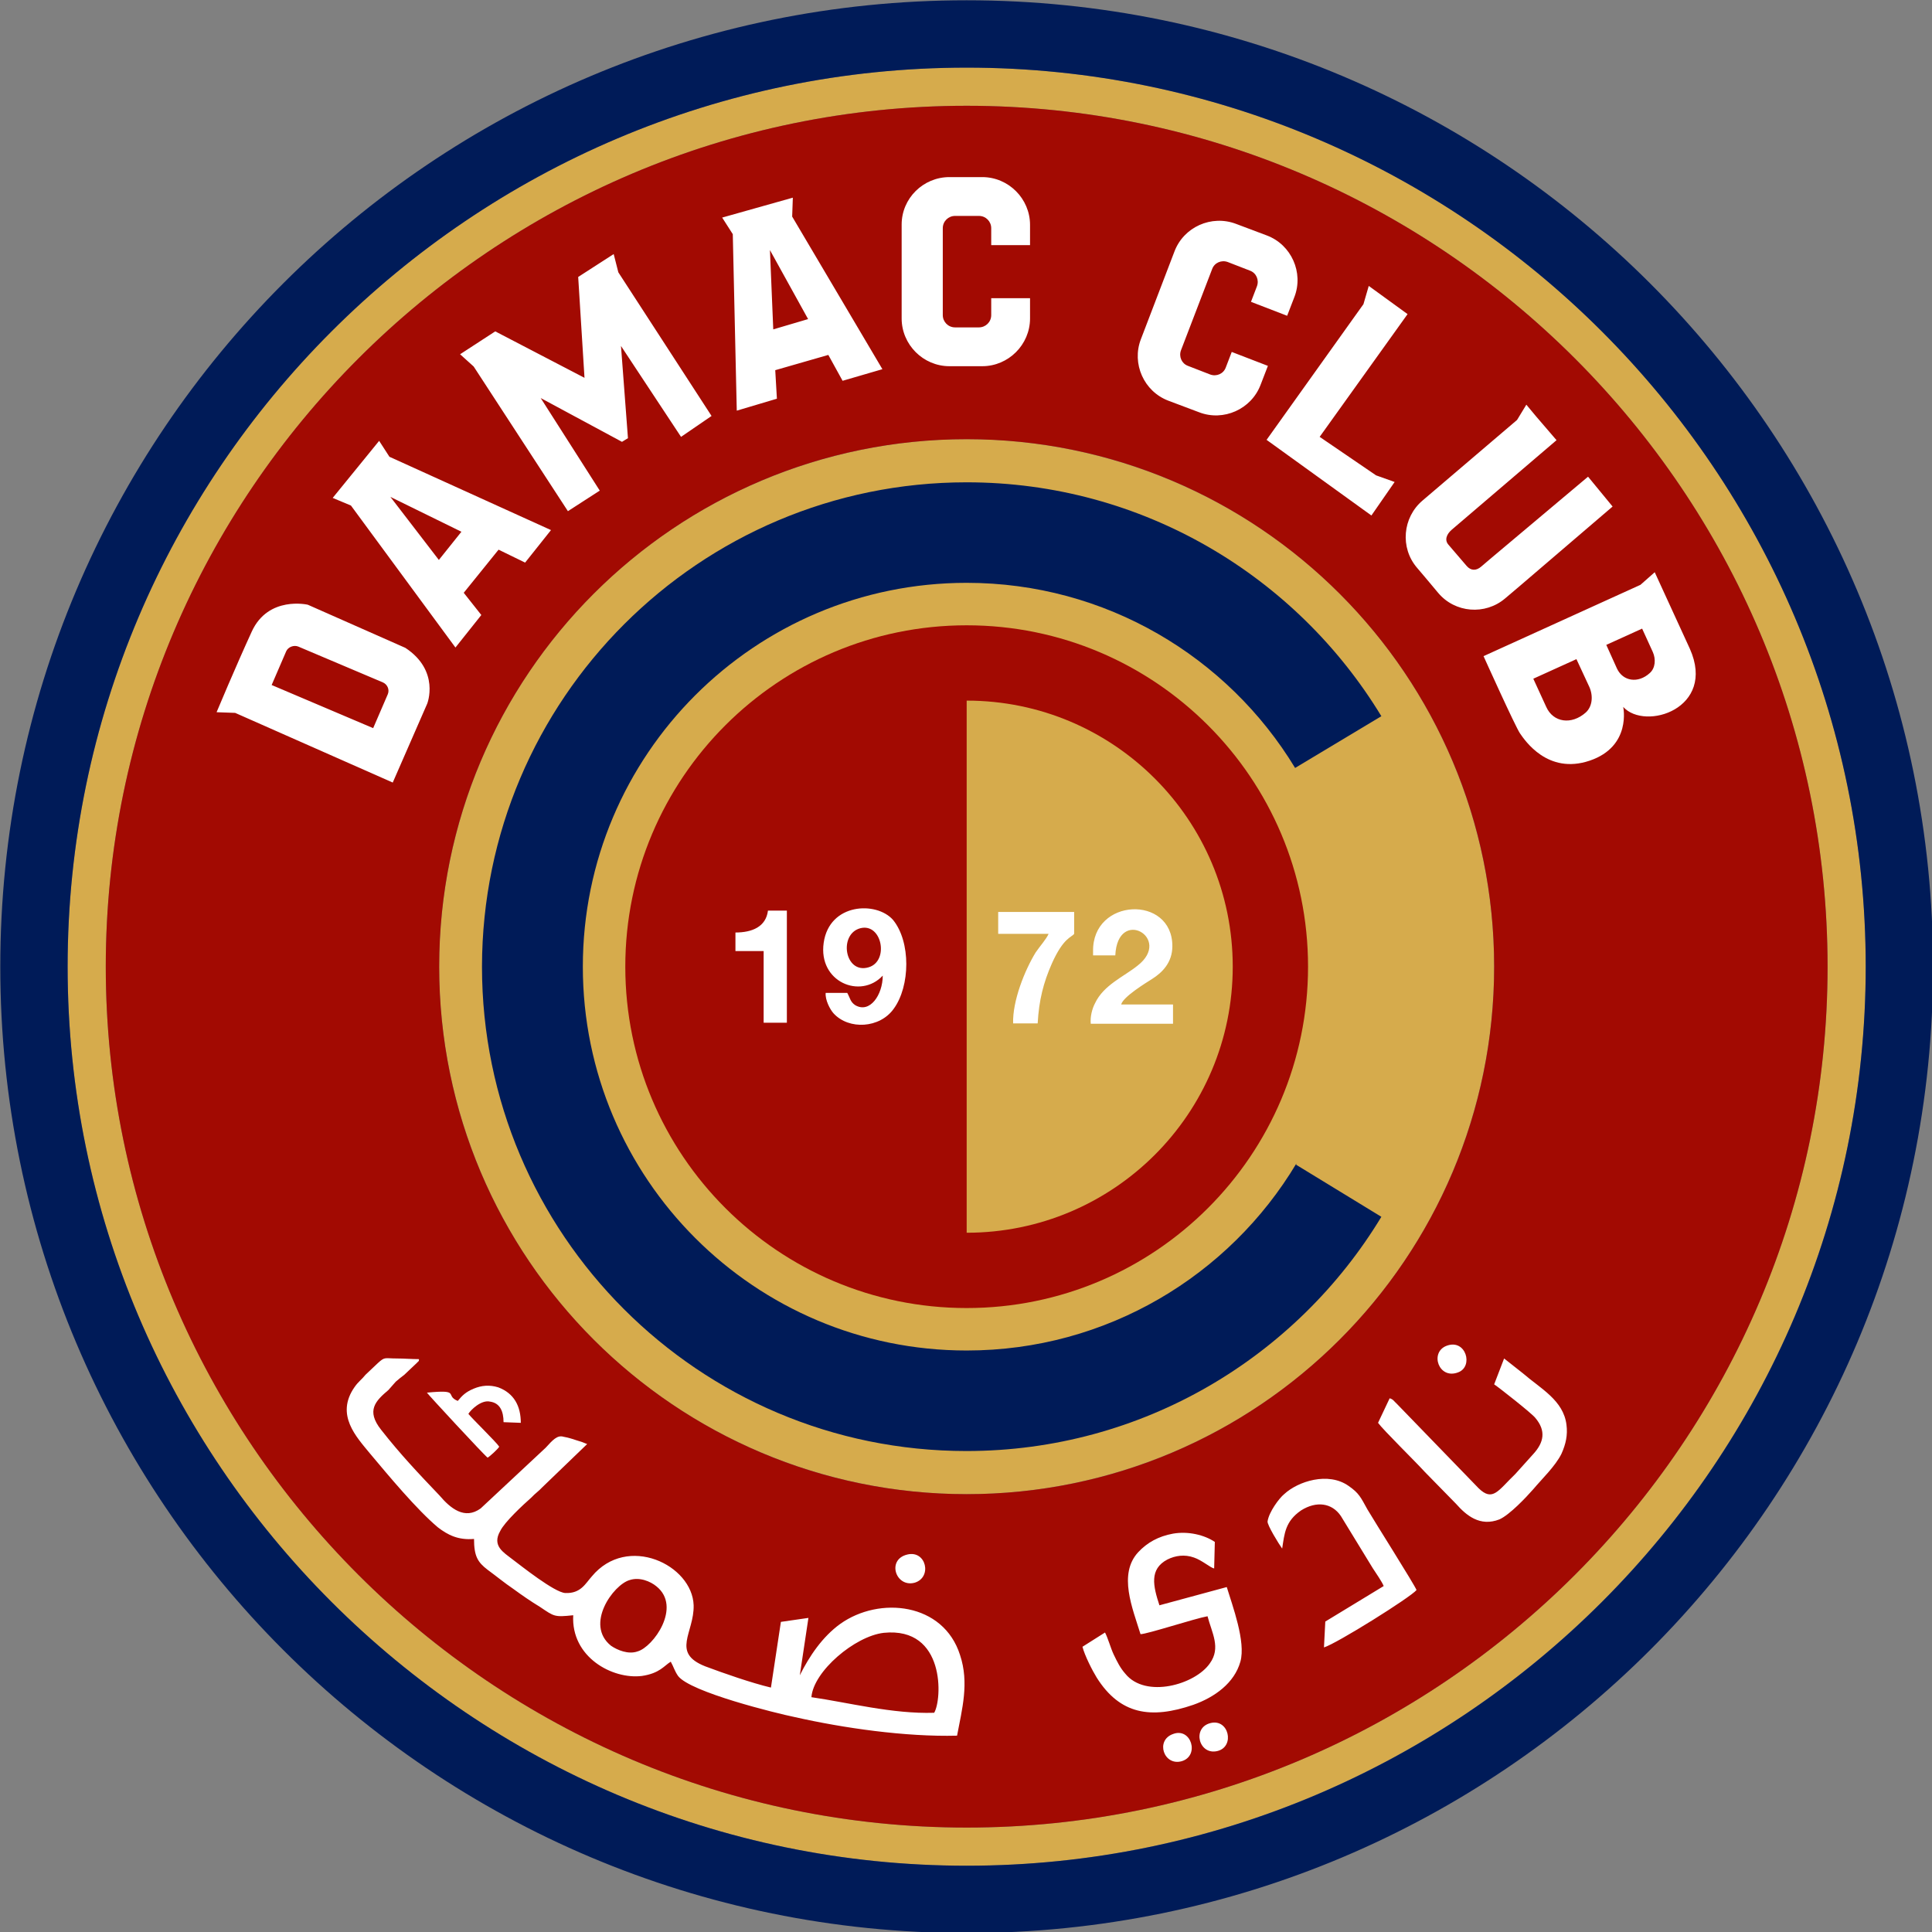
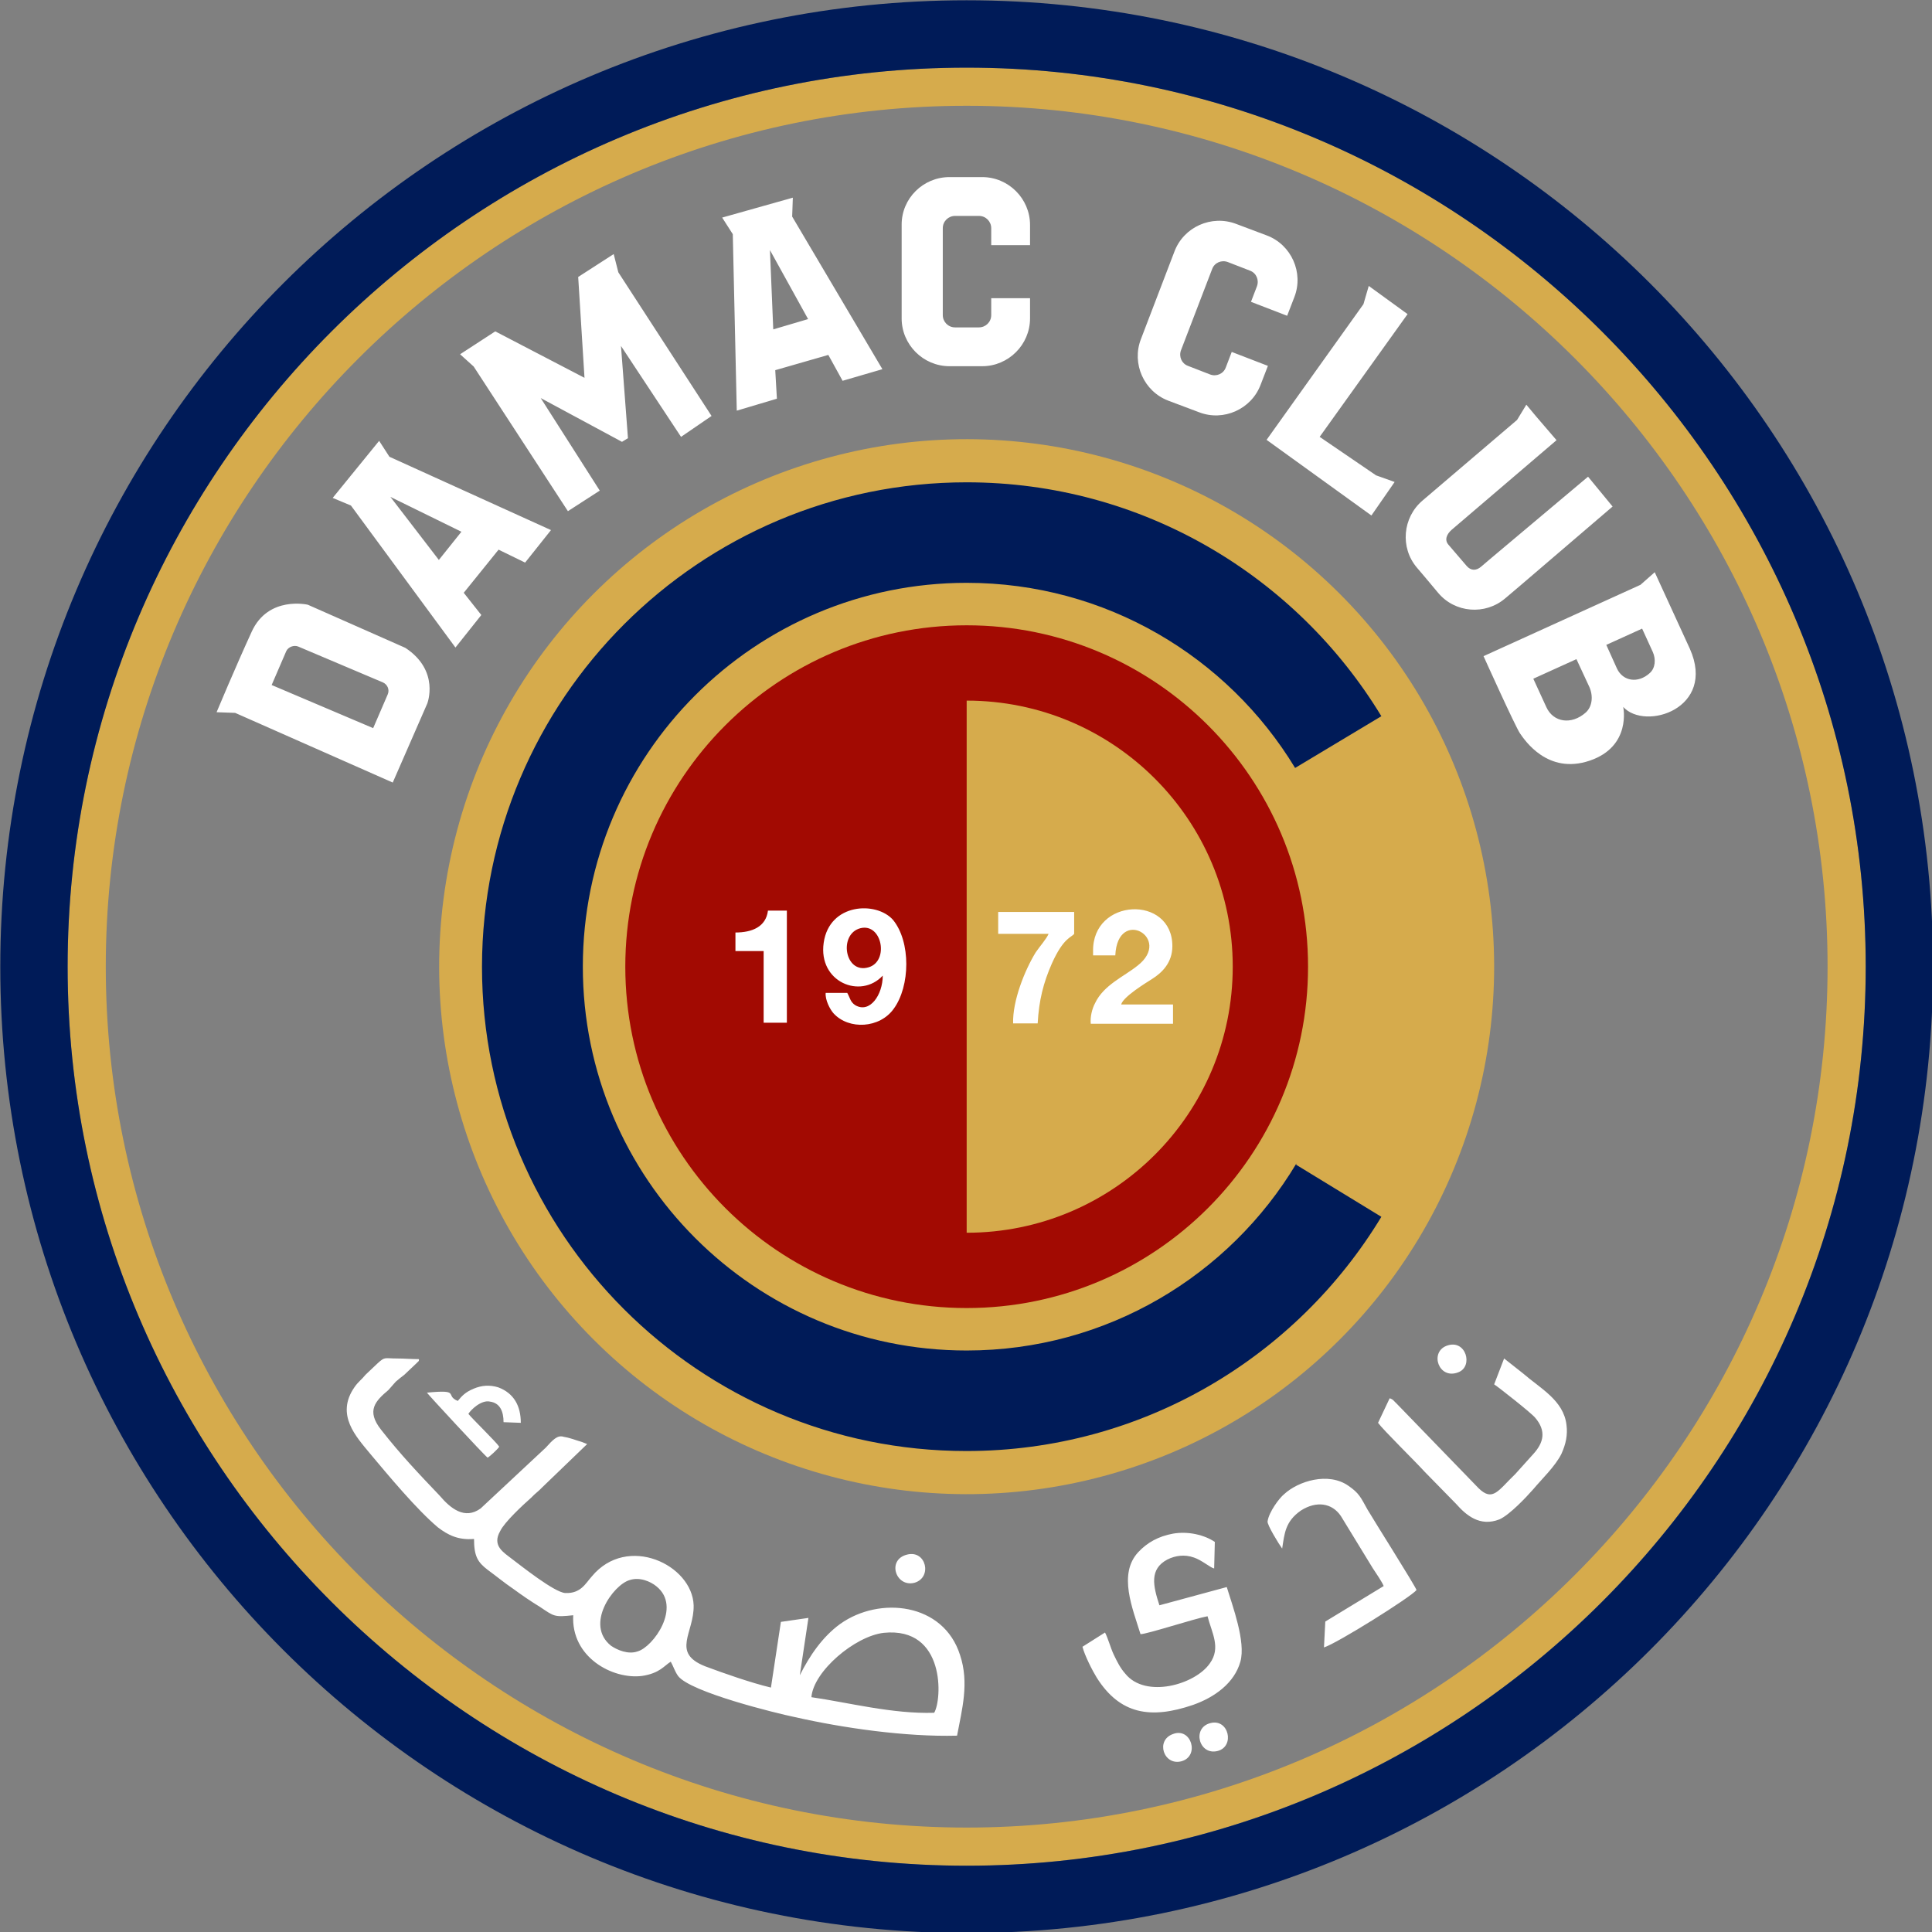
<svg xmlns="http://www.w3.org/2000/svg" height="316.228" viewBox="0 0 350 350" width="316.228">
  <rect x="0" y="0" width="350" height="350" fill="#808080" stroke="none" />
  <g transform="translate(-125.378 -125.378) scale(.601)">
    <path d="m500 229c-149.3 0-271 121.8-271 271 0 149.3 121.8 271 271 271 149.3 0 271-121.8 271-271 0-149.3-121.7-271-271-271zm0 530.5c-142.9 0-259.5-116.6-259.5-259.5s116.6-259.5 259.5-259.5 259.5 116.6 259.5 259.5-116.6 259.5-259.5 259.5z" fill="#d6ab4c" />
    <circle cx="500" cy="500" fill="#d6ab4c" r="159" transform="rotate(-45.001 499.997 500.008)" />
    <path d="m500 208.7c-160.9 0-291.3 130.4-291.3 291.3s130.4 291.3 291.3 291.3 291.3-130.4 291.3-291.3-130.4-291.3-291.3-291.3zm0 562.3c-149.3 0-271-121.8-271-271 0-149.3 121.8-271 271-271 149.3 0 271 121.8 271 271 0 149.3-121.7 271-271 271z" fill="#001b58" />
-     <path d="m500 240.5c-142.9 0-259.5 116.6-259.5 259.5s116.6 259.5 259.5 259.5 259.5-116.6 259.5-259.5-116.6-259.5-259.5-259.5zm0 418.5c-87.8 0-159-71.2-159-159s71.2-159 159-159 159 71.2 159 159-71.2 159-159 159z" fill="#a20a02" />
    <path clip-rule="evenodd" d="m500 354c53 0 99.4 28.3 125 70.5l-26 15.6c-20.3-33.5-57.1-55.8-99-55.8-63.9 0-115.7 51.8-115.7 115.7s51.8 115.7 115.7 115.7c42.2 0 79.2-22.6 99.4-56.4l-.1.4 25.7 15.7c-25.6 42.3-72 70.6-125.1 70.6-80.6 0-146-65.4-146-146 .1-80.6 65.5-146 146.1-146z" fill="#001b58" fill-rule="evenodd" />
    <path clip-rule="evenodd" d="m500 397.1c-56.8 0-102.9 46.1-102.9 102.9s46.1 102.9 102.9 102.9 102.9-46.1 102.9-102.9-46.1-102.9-102.9-102.9zm0 183.1v-160.4c44.3 0 80.2 35.9 80.2 80.2s-35.9 80.2-80.2 80.2z" fill="#a20a02" fill-rule="evenodd" />
    <g fill="#fff">
      <path d="M461.9 698.1c-5.4 3.9-9.3 9.7-12.2 15.5l2.6-17.3-8.3 1.2-3 19.8c-5.9-1.4-14.2-4.3-19.8-6.4-10.4-4.1-3.3-10.1-3.5-18.4-.4-12.2-20-21.6-30.7-8.7-1.9 2.1-3.3 5.2-8 5-3.3-.2-13.3-8.2-16.1-10.3-2.4-1.9-6.1-3.9-3.5-8.4 1.3-2.7 6.8-7.8 9.4-10.1 1.1-1.2 2.2-1.9 3.3-3.1l13.5-13-1.5-.6c-.7-.2-1.3-.4-1.9-.6-1.1-.4-2.6-.8-3.7-1-1.9-.6-3.3 1-5.4 3.3l-19.6 18.3c-4.8 3.5-9.1 0-12.4-3.9-6.3-6.6-11.8-12.4-17.6-19.8-4.6-5.8-1.7-8.7 2.2-12 .7-.8 1.5-1.7 2.2-2.5.9-.8 1.7-1.4 2.6-2.1l3.7-3.5c.7-.8.7-.4.7-1.2-2.2 0-4.4-.2-6.7-.2-3.7 0-3.5-.6-5.7 1.4l-3.7 3.5c-1.1 1.4-2.2 2.1-3.3 3.7-5.9 8.4.6 15.1 4.6 20 5.7 6.8 14.1 16.9 20.5 22.3 3 2.3 6.1 3.9 10.9 3.5 0 5.2 1.1 7 4.1 9.3 2.6 1.9 5 3.9 7.8 5.8 2.6 1.9 5.2 3.7 8 5.4 4.3 2.9 4.3 3.1 10 2.5-.7 12.6 11.8 19.4 20.7 18.3 5.4-.8 6.7-3.1 8.7-4.3.9 1.6 1.1 2.7 2.2 4.3 3.7 4.9 29.8 11.3 35.2 12.4 14.6 3.3 33.3 6 48.9 5.6 1.5-8 3.7-15.9.9-24.3-5-15.8-24.3-17.8-36.1-9.4zm-61.1 8.3c-2.8 1-6.1-.4-8-1.7-8-6.4.7-18.4 5.6-19.8 3-1 6.3.4 8.1 1.9 7.7 6.2-1 18.3-5.7 19.6zm89.4 18.5c-12.6.4-25.9-3.1-37-4.7.6-7.8 13.1-18.4 21.8-19.4 18.7-1.9 17.6 20.2 15.2 24.1zM484.3 685.7c5.4-1.6 3.5-9.9-2.2-8.5-6.3 1.5-3.5 10 2.2 8.5zM648.1 622.3c4.8-1.7 2.4-10.3-3.5-8-5.1 2-2.3 10.2 3.5 8zM615.1 656.5c-6.1-4.3-15.2-1.4-19.4 2.5-1.5 1.2-4.6 5.4-5 8.2-.2 1 3.5 7 4.4 8.2.7-4.5.9-8.2 5.7-11.5 4.6-2.9 9.3-2.3 12 1.7l9.6 15.7c.9 1.4 2.8 4.1 3.3 5.4l-17.6 10.7-.4 7.8c3.9-1.2 26.1-15.1 27.9-17.3-.6-1.6-13-21.2-14.8-24.3-2-3.6-2.5-4.9-5.7-7.1zM680.8 638.1c-.9-7.4-7.8-10.9-13.1-15.5l-5.7-4.5-3 7.8c1.5 1 11.3 8.7 12.4 10.1 3.3 3.9 2.6 7.4-.6 10.9l-5.4 6c-5.2 5-6.8 8.5-11.1 4.3l-24.6-25.4c-.9-.8-1.1-1.4-2.2-1.7l-3.5 7.4c1.7 2.3 11.1 11.5 14.1 14.8l4.8 4.9 4.6 4.7c3.1 3.5 7.2 7 13.1 4.7 3.1-1.4 8-6.6 10.2-9.1 2.6-3.1 6.7-7 8.5-10.7 1.3-2.9 1.9-5.6 1.5-8.7zM573.5 728c-5.7 1.4-3.5 9.9 2.2 8.4 5.2-1.4 3.3-9.8-2.2-8.4zM558.1 692.5c-1.9-5.8-3.1-10.9 2.4-13.8 2.4-1.2 5.2-1.6 8-.6 2.4.8 5 3.1 6.1 3.3l.2-8c-3.1-2.1-8-3.3-12.6-2.5-4.4.8-7.8 2.7-10.5 5.6-6.1 6.6-1.7 16.9.7 24.7 2 0 16.3-4.7 20.2-5.4 1.3 5 4.1 9.5.7 14.2-4.4 6.4-19.4 10.7-25.5 3.1-1.5-1.7-2.4-3.5-3.5-5.8-.9-1.9-1.7-4.9-2.6-6.6l-6.8 4.3c.7 2.7 3 7.2 4.3 9.3 7 11.1 16.3 12.6 29.1 8.2 6.5-2.3 12.4-6.6 14.2-13 1.7-6-2.4-16.9-4.1-22.5z" />
      <path d="m562.2 731.3c-5.4 1.9-2.8 9.7 2.6 8.2 5.5-1.6 2.9-10.3-2.6-8.2z" />
      <path clip-rule="evenodd" d="M509.3 490.1h15.4c-.7 1.6-2.6 3.7-3.9 5.6-3.3 5.4-7 14.6-6.8 21.4h7.4c.4-7 1.7-12.2 4.3-18.1 3.5-7.8 5.9-7.8 6.7-8.9v-6.6h-22.9v6.6zM546.6 511.3c.7-2.3 7.4-6.4 9.3-7.6 3-1.9 6.1-4.9 6.1-9.9 0-15.5-24.2-14.6-23.9 1.6v1.2h6.7c.7-14.8 17.4-5.2 6.7 3.1-4.1 3.3-10.2 5.8-12.8 11.3-.9 1.7-1.5 4.1-1.3 6.2h24.8v-5.8h-15.6zM456.9 492.8c-1.7 11.8 11.1 17.1 17.8 9.9 0 5.8-3.9 11.5-8.3 8.9-1.5-1-1.5-2.1-2.4-3.7h-6.5c-.2 2.1 1.3 5 2.4 6.2 4.6 5 13.9 4.5 18.1-1.4 5-6.8 5.2-20.2-.2-26.8-5-5.7-19.2-5.1-20.9 6.9zm13.5 7.4c-7.2 2.1-9.1-10.1-2.4-11.8 6.5-1.6 8.7 10 2.4 11.8zM430.3 489.7v5.6h8.5v21.6h7v-33.8h-5.7c-.6 4.9-4.8 6.6-9.8 6.6zM346.6 630.9c-4.1-1.7 1.1-3.5-9.3-2.5.2.4 17.2 18.8 18.3 19.6.7-.4 3-2.5 3.5-3.3-.7-1.2-8.1-8.4-9.3-9.9.7-1.2 3.9-4.3 6.5-3.7 3 .4 4.1 2.9 4.1 6.2l5.2.2c0-5-2-8.9-6.8-10.7-2.6-.8-5-.6-7.4.4s-3.5 2.1-4.8 3.7zM327 444.5l10.4-23.8s3.9-9.9-6.6-16.8l-29.4-13s-11.9-2.8-16.9 8.1-10.6 24.3-10.6 24.3l5.6.2zm-28.5-41 25.5 10.8c1.4.6 2.1 2.2 1.5 3.6l-4.4 10.2-30.6-13 4.4-10.2c.6-1.3 2.3-1.9 3.6-1.4zM345.9 403.8l-31.5-42.8-5.5-2.3 14-17.2 3.1 4.8 48.7 22.1-7.8 9.8-8-3.9-10.5 13 5.3 6.7zm1.8-34.9-6.8 8.5-14.6-19zM357.9 308.5l26.9 14-1.9-30.4 10.7-6.9 1.4 5.5 28.1 43.3-9.2 6.3-18.1-27.4 2.1 27.8-1.8 1.1-24.5-13.2 17.8 27.9-9.6 6.2-28.4-43.6-4.1-3.7zM430.7 332.4l-1.2-53.2-3.2-5 21.3-6-.2 5.7 27.2 46-12 3.5-4.3-7.8-16 4.6.5 8.6zm21.5-27.6-10.5 3.1-1-23.9zM494.8 262h9.9c7.9 0 14.4 6.5 14.4 14.4v6.1h-11.7v-5.1c0-2-1.6-3.7-3.7-3.7h-7.2c-2 0-3.7 1.6-3.7 3.7v26.2c0 2 1.6 3.7 3.7 3.7h7.2c2 0 3.7-1.6 3.7-3.7v-5.1h11.7v6.1c0 7.9-6.5 14.4-14.4 14.4h-9.9c-7.9 0-14.4-6.5-14.4-14.4v-28.3c0-7.9 6.5-14.3 14.4-14.3zM581.2 276.1l9.3 3.5c7.4 2.8 11.1 11.2 8.3 18.5l-2.2 5.7-10.9-4.2 1.8-4.7c.7-1.9-.2-4-2.1-4.7l-6.7-2.6c-1.9-.7-4 .2-4.7 2.1l-9.4 24.5c-.7 1.9.2 4 2.1 4.7l6.7 2.6c1.9.7 4-.2 4.7-2.1l1.8-4.7 10.9 4.2-2.2 5.7c-2.8 7.4-11.2 11.1-18.5 8.3l-9.3-3.5c-7.4-2.8-11.1-11.2-8.3-18.5l10.1-26.4c2.8-7.5 11.2-11.2 18.6-8.4zM623.4 351.9l-17-11.6 26.5-37-11.7-8.5-1.6 5.5-29.2 40.9 31.6 22.8 7-10.1zM694.7 361.3l-27.8 23.8-4.6 3.9c-6 5.1-15.1 4.4-20.2-1.7l-3.6-4.3-2.8-3.3c-5.1-6-4.3-15.1 1.7-20.2l28.5-24.3 2.8-4.6 3 3.6 6.1 7.1-31.6 27c-1.5 1.3-2.3 3.1-.9 4.6l5.4 6.3c1.3 1.5 2.9 1.5 4.4.2l2.7-2.3 29.5-24.8zM707.4 381.1l10.6 23.1c8 18-13.5 24.8-20.1 17.5 0 0 2.6 11.9-10.1 16.2s-19.6-6.2-21-8.2-11-23.3-11-23.3l47.3-21.5zm-3.8 17-10.8 4.9 3.2 7.1c1.8 3.9 6.4 4.6 9.9 1.4 1.7-1.5 1.9-4.2.9-6.4zm-19.8 9.2-13 5.9 3.9 8.5c2.1 4.7 7.6 5.5 11.9 1.7 2-1.8 2.3-5 1.1-7.7z" fill-rule="evenodd" />
    </g>
  </g>
</svg>